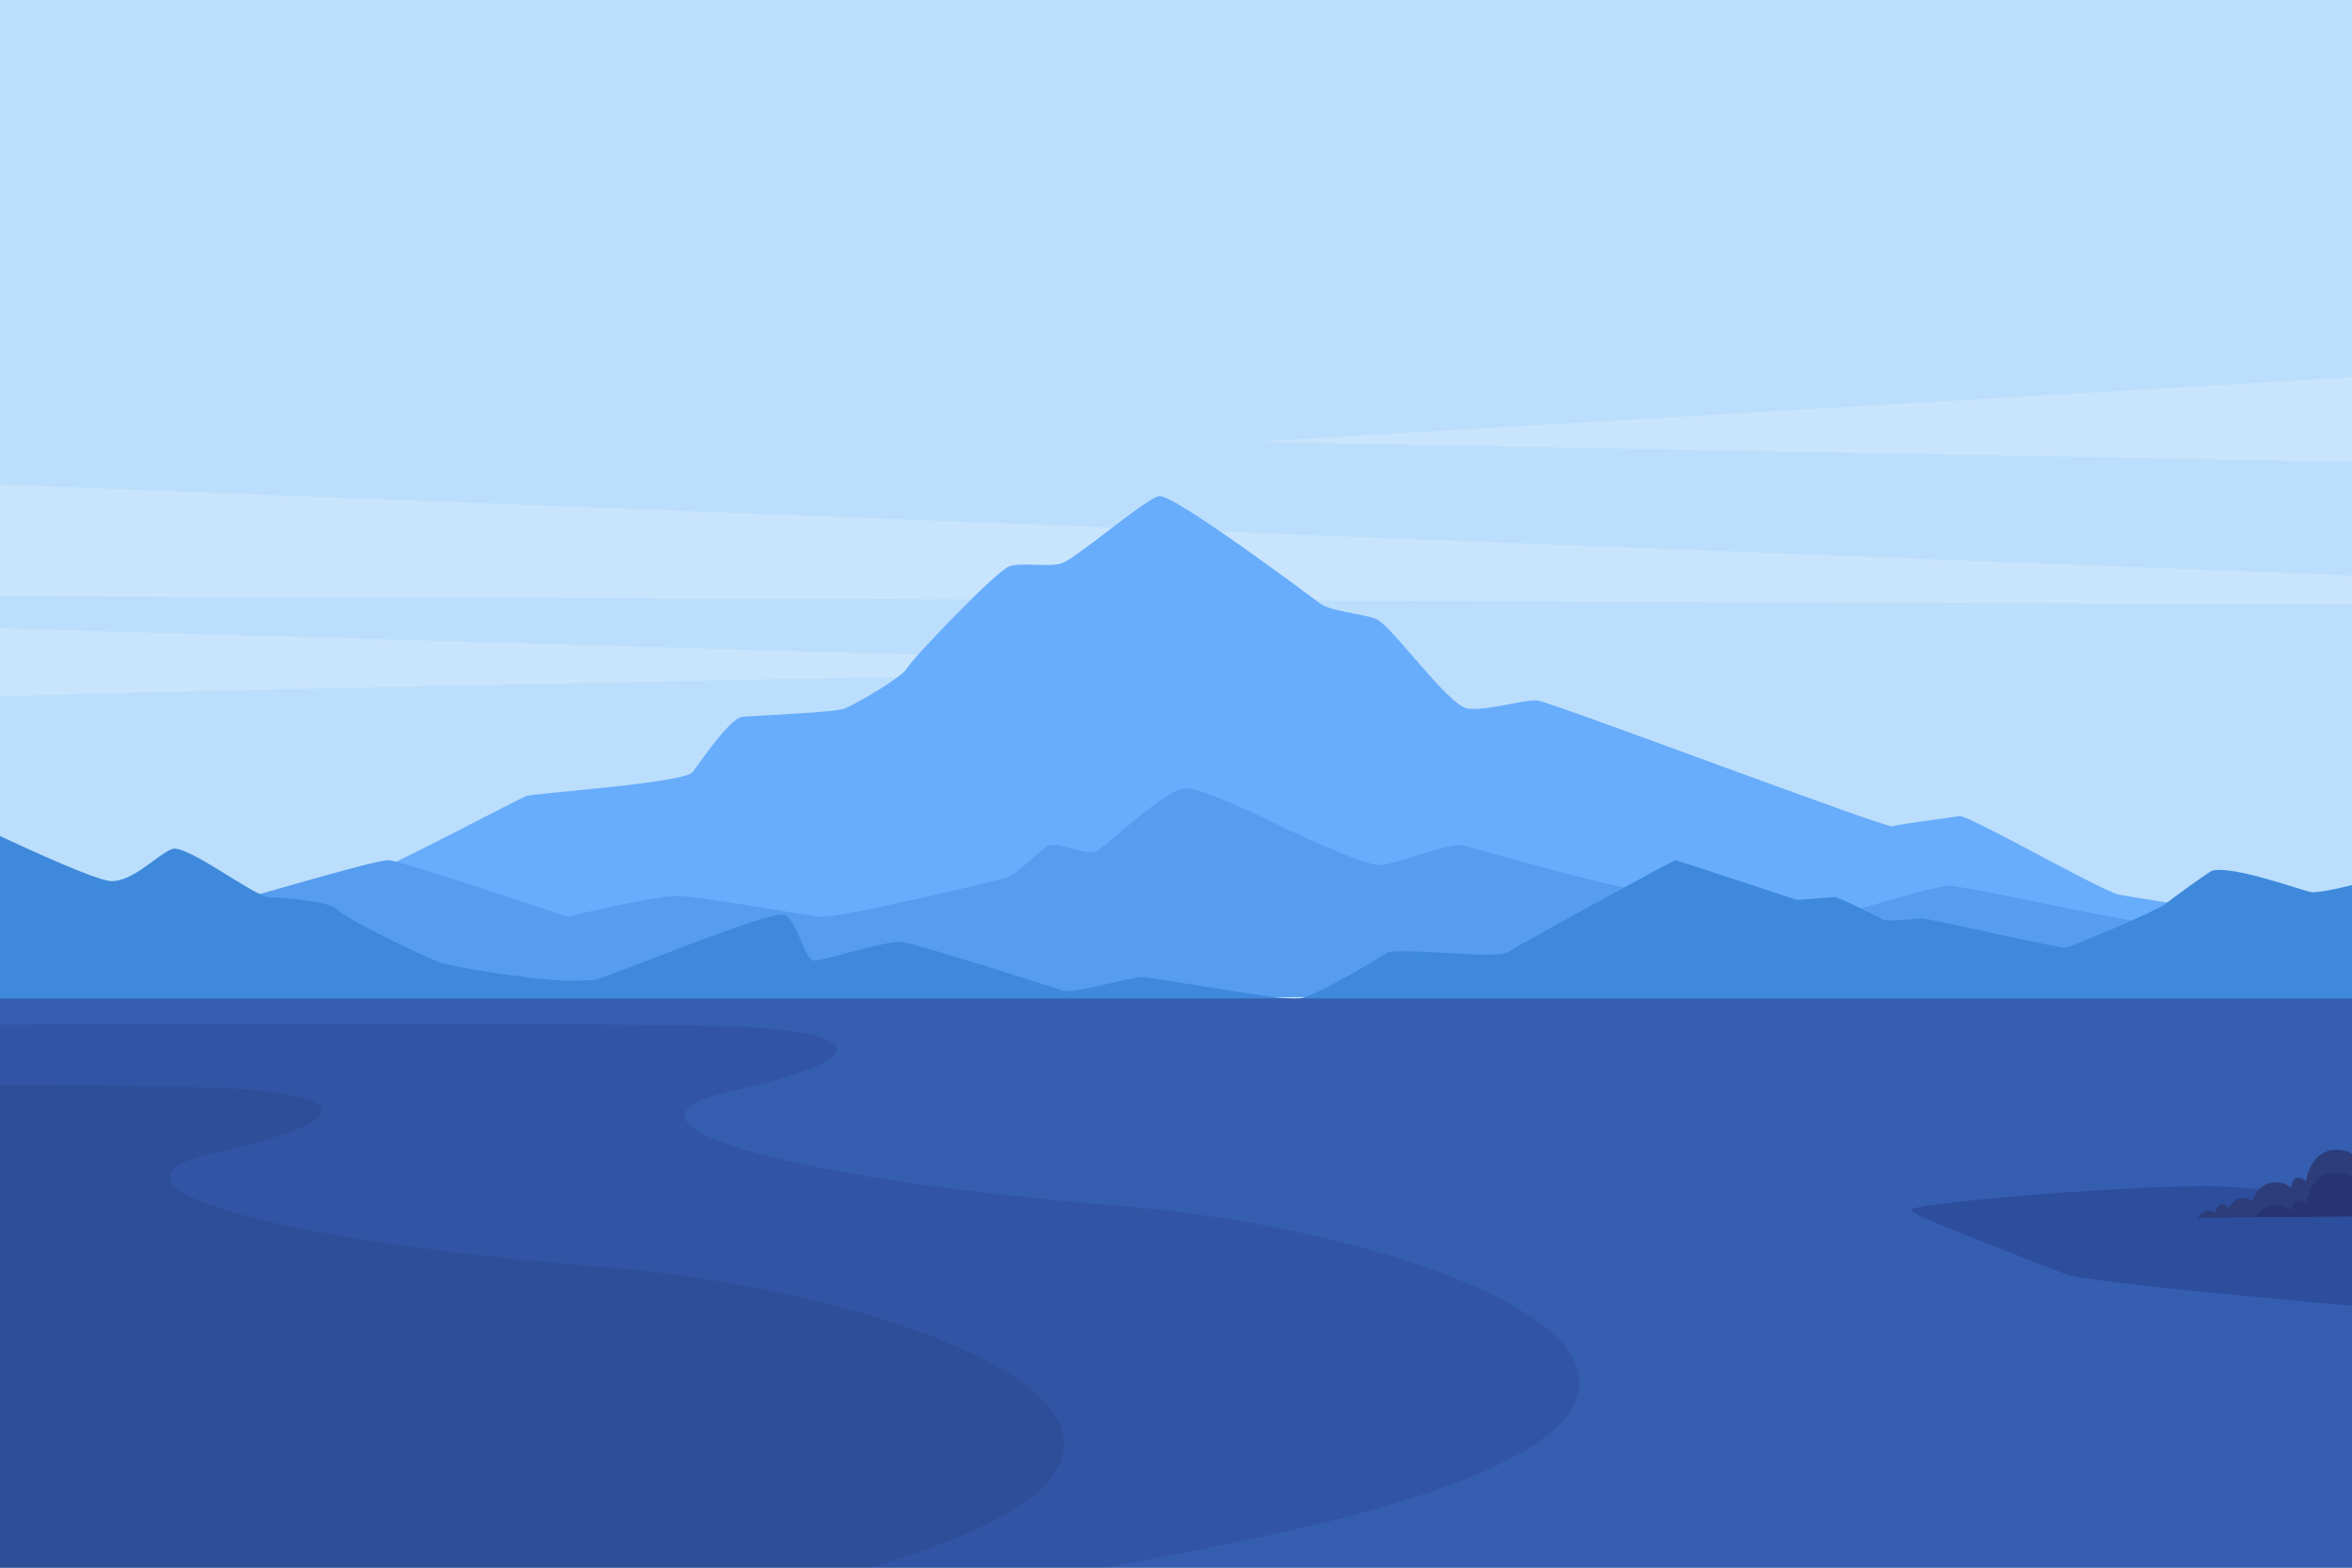
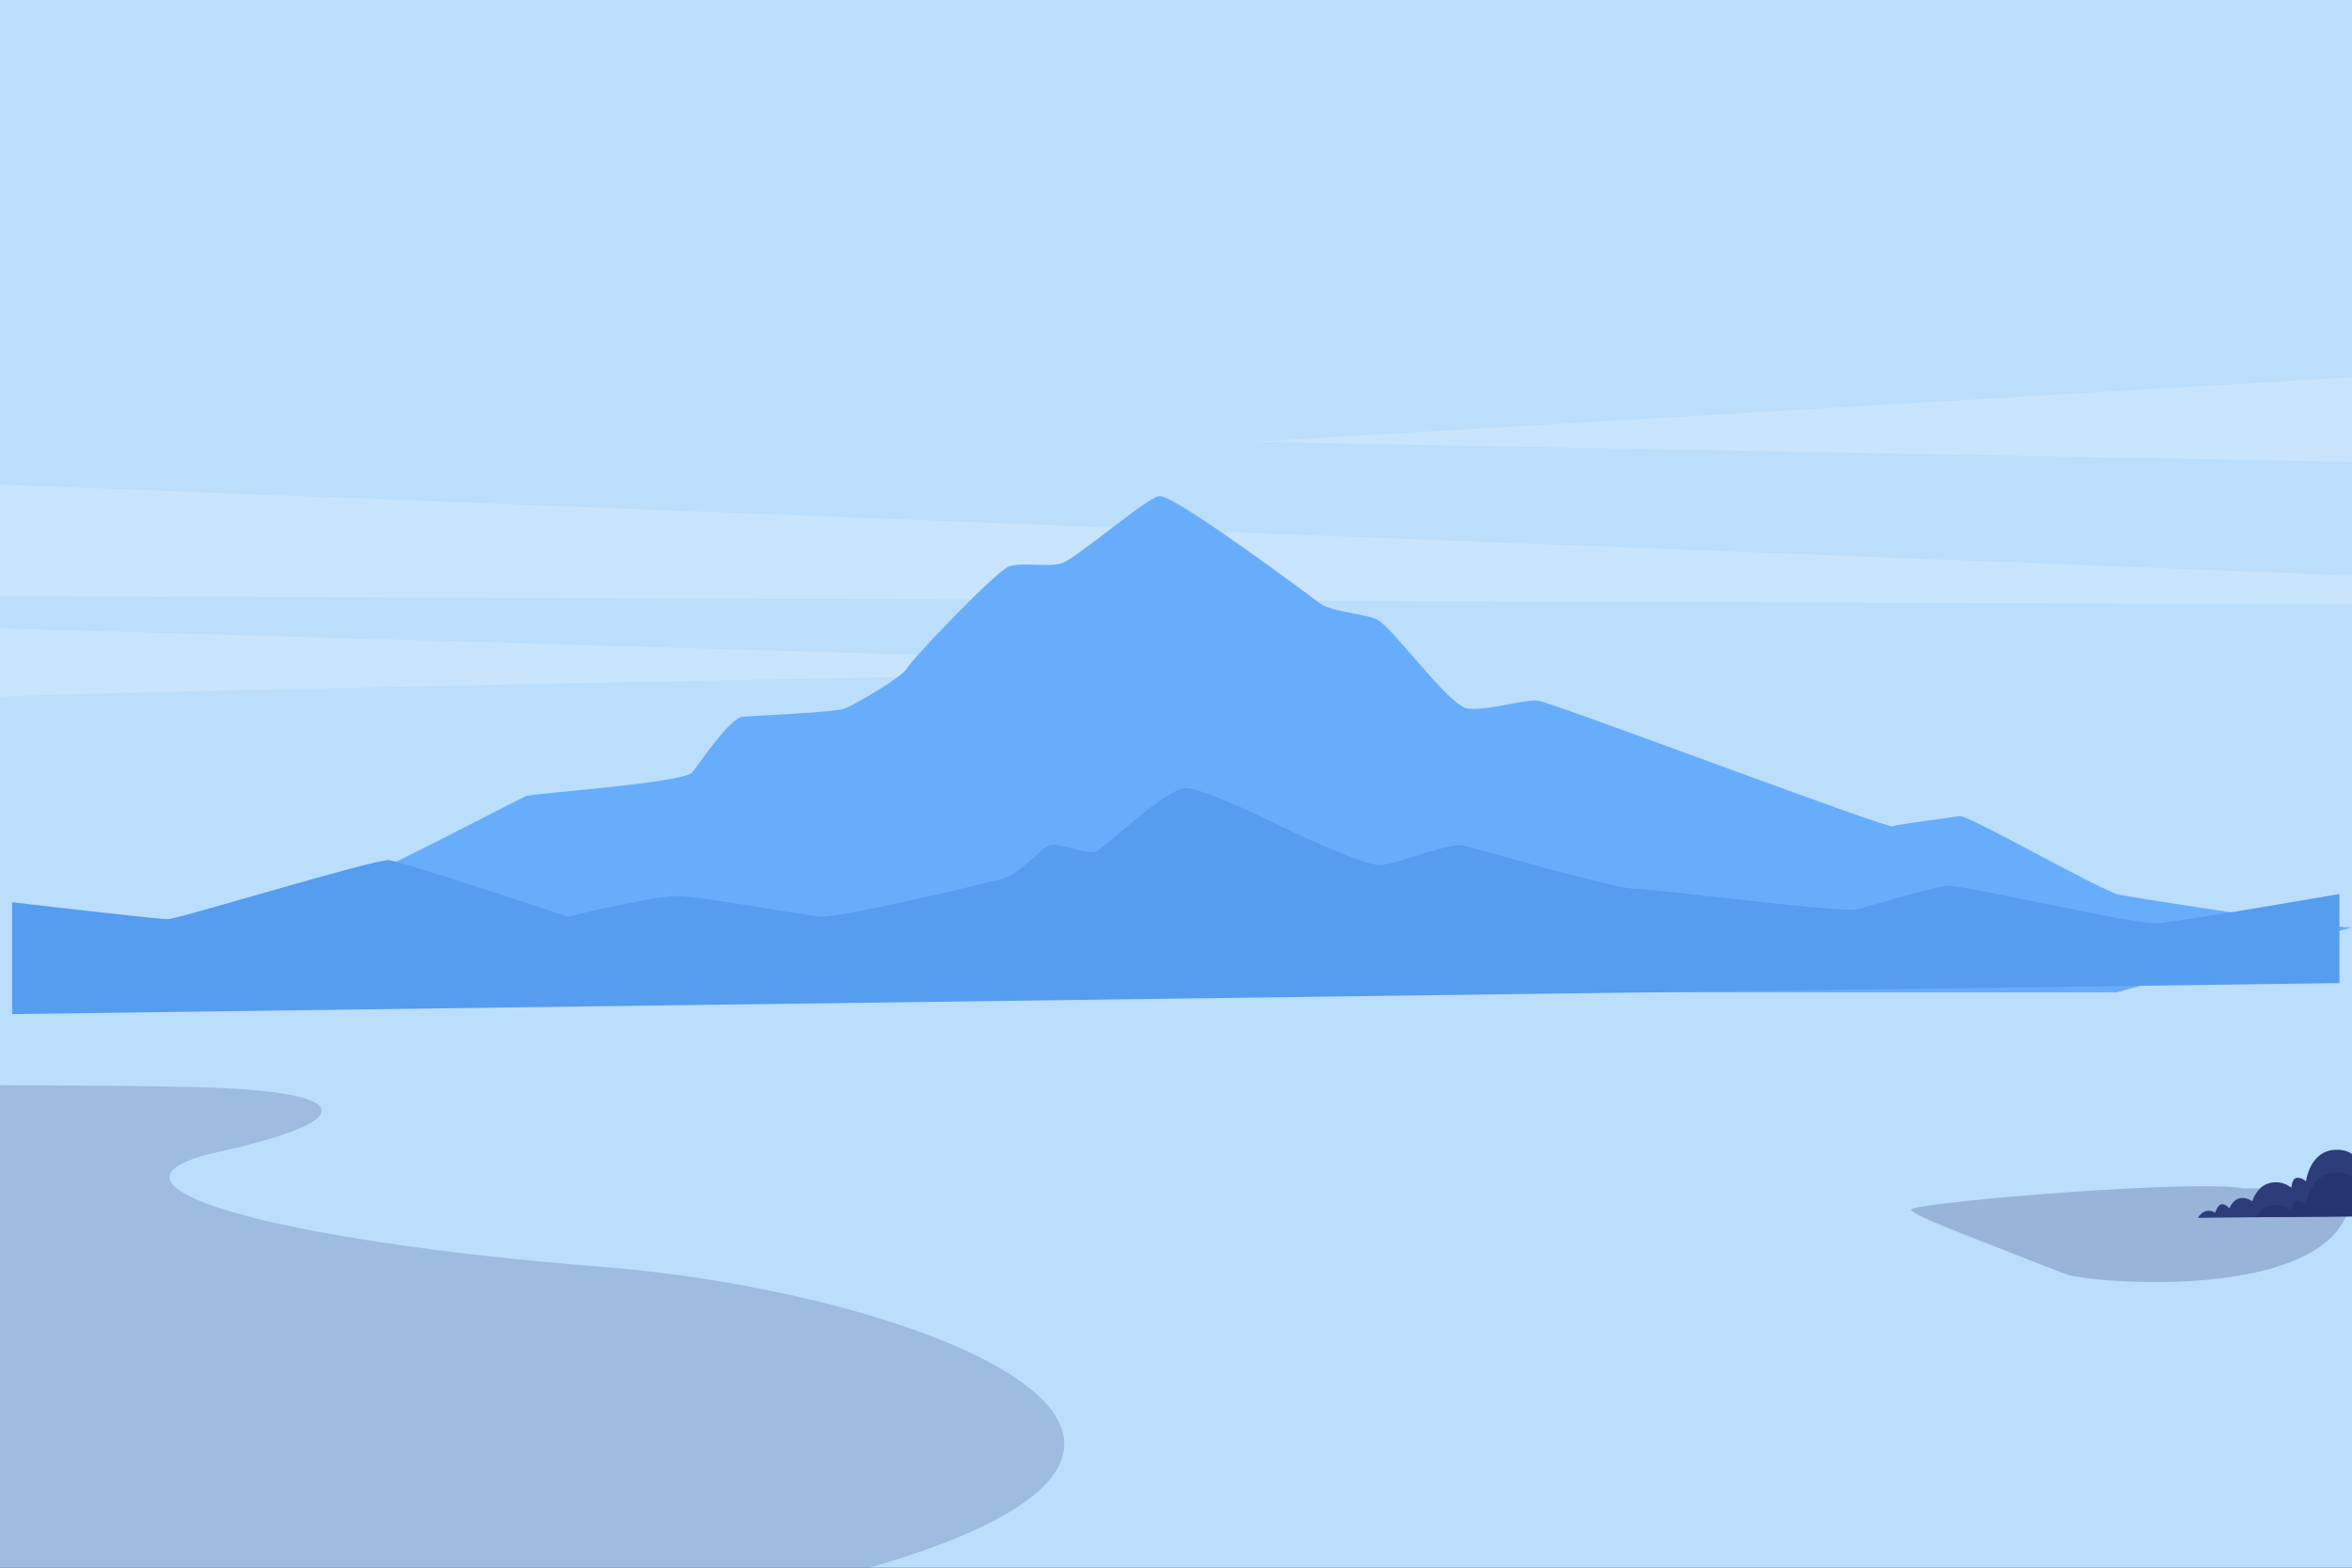
<svg xmlns="http://www.w3.org/2000/svg" width="1140" height="760" viewBox="0 0 1140 760" fill="none">
  <rect x="0" y="0" width="1140" height="760" fill="#333333" stroke="none" />
  <g clip-path="url(#clip0_53_389)">
    <path d="M1140 0V760.2H-0.199V0H1140Z" fill="#BBDEFC" />
    <g opacity="0.2">
      <path d="M1140 279V293L-0.199 289V234.9L1140 279Z" fill="white" />
      <path d="M673.401 324C669.401 324 93.601 333.9 -0.199 337.7V304.6L673.401 324Z" fill="white" />
      <path d="M1140 182.9V223.9L607.4 214.2L1140 182.9Z" fill="white" />
    </g>
    <path d="M1140 449.6L1025.9 481.1H113.8L107 460C124.6 462.9 161.6 429 168.8 427.8C178.3 426.1 249.2 388.4 254.8 386C258.1 384.5 331.7 379.7 335.7 374.3C339.7 369 353.8 348.2 359.8 347.5C365.8 346.9 404 345.5 409.3 343.5C414.7 341.5 437.5 328.1 439.5 324.1C441.5 320.1 483 276.5 489.3 274.5C495.6 272.5 507.8 275.1 514.5 273.1C521.2 271.1 555.1 241.8 561.8 240.5C568.5 239.2 634.4 288.5 639.8 292.5C645.2 296.5 659.4 297.3 666.8 300C674.2 302.7 701.9 342.1 711.3 343.5C720.7 344.8 738.5 339 745.2 339.6C751.9 340.3 914.3 401.7 917.3 400.6C920.6 399.4 945.9 396.4 949.8 395.6C953.6 394.8 1017.2 431.2 1026.7 433.6C1032.6 435.1 1130.5 450.1 1140 449.6Z" fill="#68ADFC" />
    <path d="M275.2 444.4C275.2 444.4 316.4 434.4 327.8 434.4C339.2 434.4 388.2 443.4 397.2 444.4C406.2 445.4 477.8 428.1 485.8 426.1C493.8 424.1 503.8 411.8 508.5 409.9C513.2 408.1 526.5 414.8 531.2 412.8C535.8 410.8 565.8 381.4 575.2 382.1C584.5 382.8 613.2 396.8 617.2 398.8C621.2 400.8 661.2 420.1 669.2 419.4C677.2 418.8 702.5 408.4 709.2 409.9C715.8 411.4 782.5 430.8 791.8 430.8C801.2 430.8 893.2 442.8 900.5 440.8C907.8 438.8 936.5 430.1 943.8 429.4C951.2 428.8 1034.5 448.3 1045.2 447.6C1055.8 447 1133.9 433.4 1133.9 433.4V476.6L5.9 491.6V437.4C5.9 437.4 75.8 445.6 81.2 445.6C86.5 445.6 181.8 416.3 188.5 417C195.2 417.6 275.2 444.4 275.2 444.4Z" fill="#569CEF" />
-     <path d="M1140 481.1V429.1C1140 429.1 1124.1 433.1 1120.2 432.5C1116.3 431.9 1082.3 419.4 1072.3 422.1C1070 423 1053.7 435 1049.3 438.4C1044.8 441.7 1004.3 459.1 1000.9 459.4C997.601 459.7 933.901 445.2 932.001 445.2C930.201 445.2 914.801 447.1 912.701 445.8C910.701 444.5 891.101 434.9 889.201 434.9C887.401 434.9 872.201 436.4 870.701 436.2C870.701 436.2 813.901 417.4 812.101 417C811.401 416.8 736.301 458.1 730.801 461.6C725.301 465.1 682.801 459.6 672.801 461.6C672.801 461.6 637.301 484 628.301 484.3C619.301 484.7 558.301 473.7 553.301 473.7C548.301 473.7 519.801 481.9 515.301 480.3C510.801 478.7 444.801 457.7 437.301 456.7C429.801 455.7 399.801 465.7 394.801 465.7C389.801 465.7 386.801 446.7 380.301 443.6C373.801 440.6 291.801 475.2 287.301 475.2C286.301 475.2 281.501 475.3 274.701 475.5C253.801 474.6 220.401 468.7 214.801 467.1C207.801 465.1 166.801 445.1 163.801 441.1C160.801 437.1 137.801 435.1 130.801 435.1C123.801 435.1 90.401 409 83.401 411.6C76.401 414.2 63.801 428.1 53.301 427.1C46.001 426.4 16.601 413.1 -0.199 405.2V486.9V502.3C-0.199 502.3 88.801 497.6 100.801 497.6C112.801 497.6 208.801 502.9 219.801 502.3C230.801 501.6 344.801 486.9 382.801 486.9H952.301C952.301 486.9 1027.8 490.1 1033.8 491.1C1039.8 492.1 1064.9 494.6 1070.4 495.6C1075.9 496.6 1140 493 1140 493V481.1Z" fill="#3E89DB" />
-     <path d="M1140 484V760.2H-0.199V484H1140Z" fill="#355EB1" />
-     <path opacity="0.2" d="M631.801 740.5C600.401 747.8 567.501 754.3 534.001 760.2H-0.199V496.7C-0.199 496.7 272.801 495.4 346.801 497.4C420.801 499.3 426.501 513 355.601 528.7C284.801 544.3 380.801 571.7 541.801 584.5C702.801 597.2 903.801 677.3 631.801 740.5Z" fill="#273472" />
    <path opacity="0.2" d="M420.801 760.2H-0.199V526.1C40.801 526.2 76.501 526.5 97.001 527.1C171.001 529 176.801 542.7 105.901 558.4C35.001 574.1 131.001 601.5 292.001 614.2C444.601 626.2 633.201 698.9 420.801 760.2Z" fill="#273472" />
-     <path opacity="0.2" d="M1140 576.1V633C1140 633 1012.8 622.1 1001.2 617.7C957.002 600.3 922.602 587.7 926.602 586.1C936.502 582.2 1063 571.8 1087.4 576.1H1140Z" fill="#120D4F" />
+     <path opacity="0.2" d="M1140 576.1C1140 633 1012.8 622.1 1001.2 617.7C957.002 600.3 922.602 587.7 926.602 586.1C936.502 582.2 1063 571.8 1087.4 576.1H1140Z" fill="#120D4F" />
    <path d="M1140 559.4V589.7L1093.2 590.1L1065.3 590.4C1068.9 584.6 1073.7 587.9 1073.7 587.9C1073.7 587.9 1074.8 584 1076.9 583.8C1079 583.7 1080.5 585.8 1080.5 585.8C1084.6 577 1091.7 582.4 1091.7 582.4C1091.7 582.4 1093.6 575.1 1100.2 573.5C1106.8 572 1110.6 575.9 1110.6 575.9C1110.6 575.9 1110.8 571.3 1113.2 571C1115.6 570.7 1117.7 572.7 1117.7 572.7C1117.7 572.7 1119.5 557.5 1132.4 557.4C1135.5 557.3 1138 558.1 1140 559.4Z" fill="#2C3D7A" />
    <path d="M1140 570.3V589.7L1093.2 590.1C1094.5 588 1096.7 585.4 1100.3 584.6C1106.9 583 1110.7 586.9 1110.7 586.9C1110.7 586.9 1110.9 582.3 1113.3 582C1115.7 581.7 1117.8 583.7 1117.8 583.7C1117.8 583.7 1119.6 568.5 1132.5 568.4C1135.6 568.4 1138 569.2 1140 570.3Z" fill="#273472" />
  </g>
  <defs>
    <clipPath id="clip0_53_389">
      <rect width="1140" height="760" fill="white" />
    </clipPath>
  </defs>
</svg>